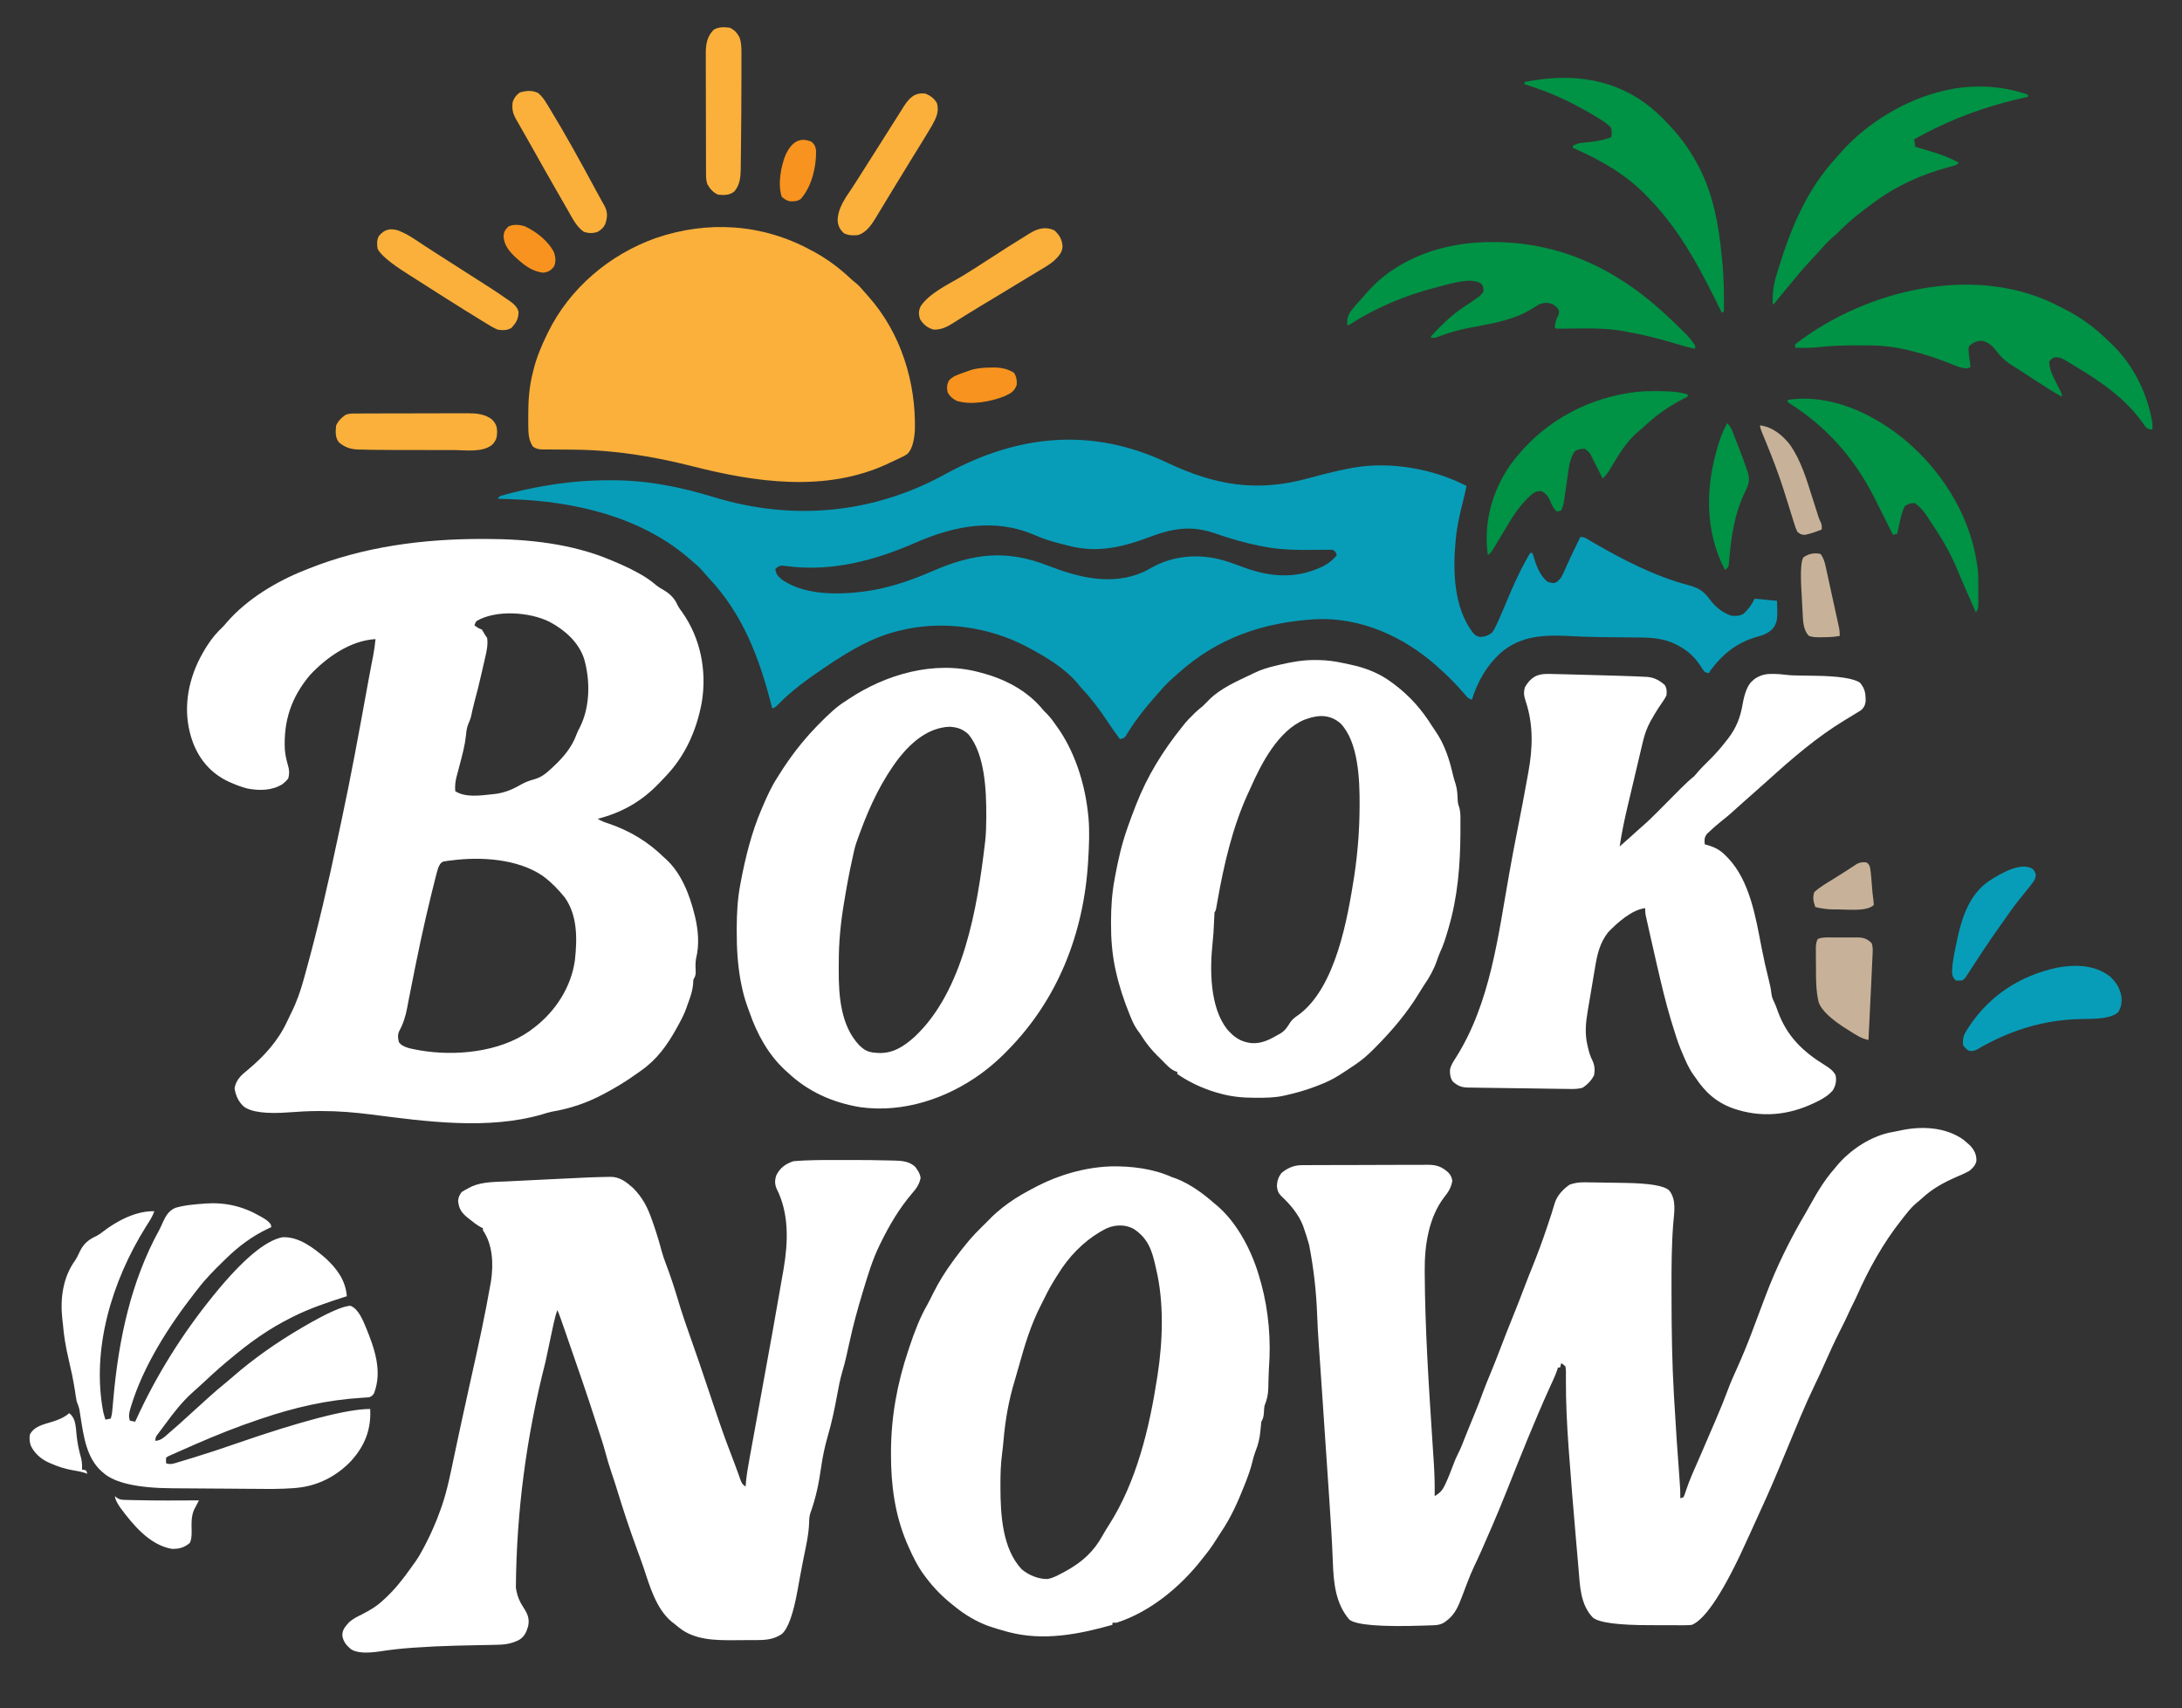
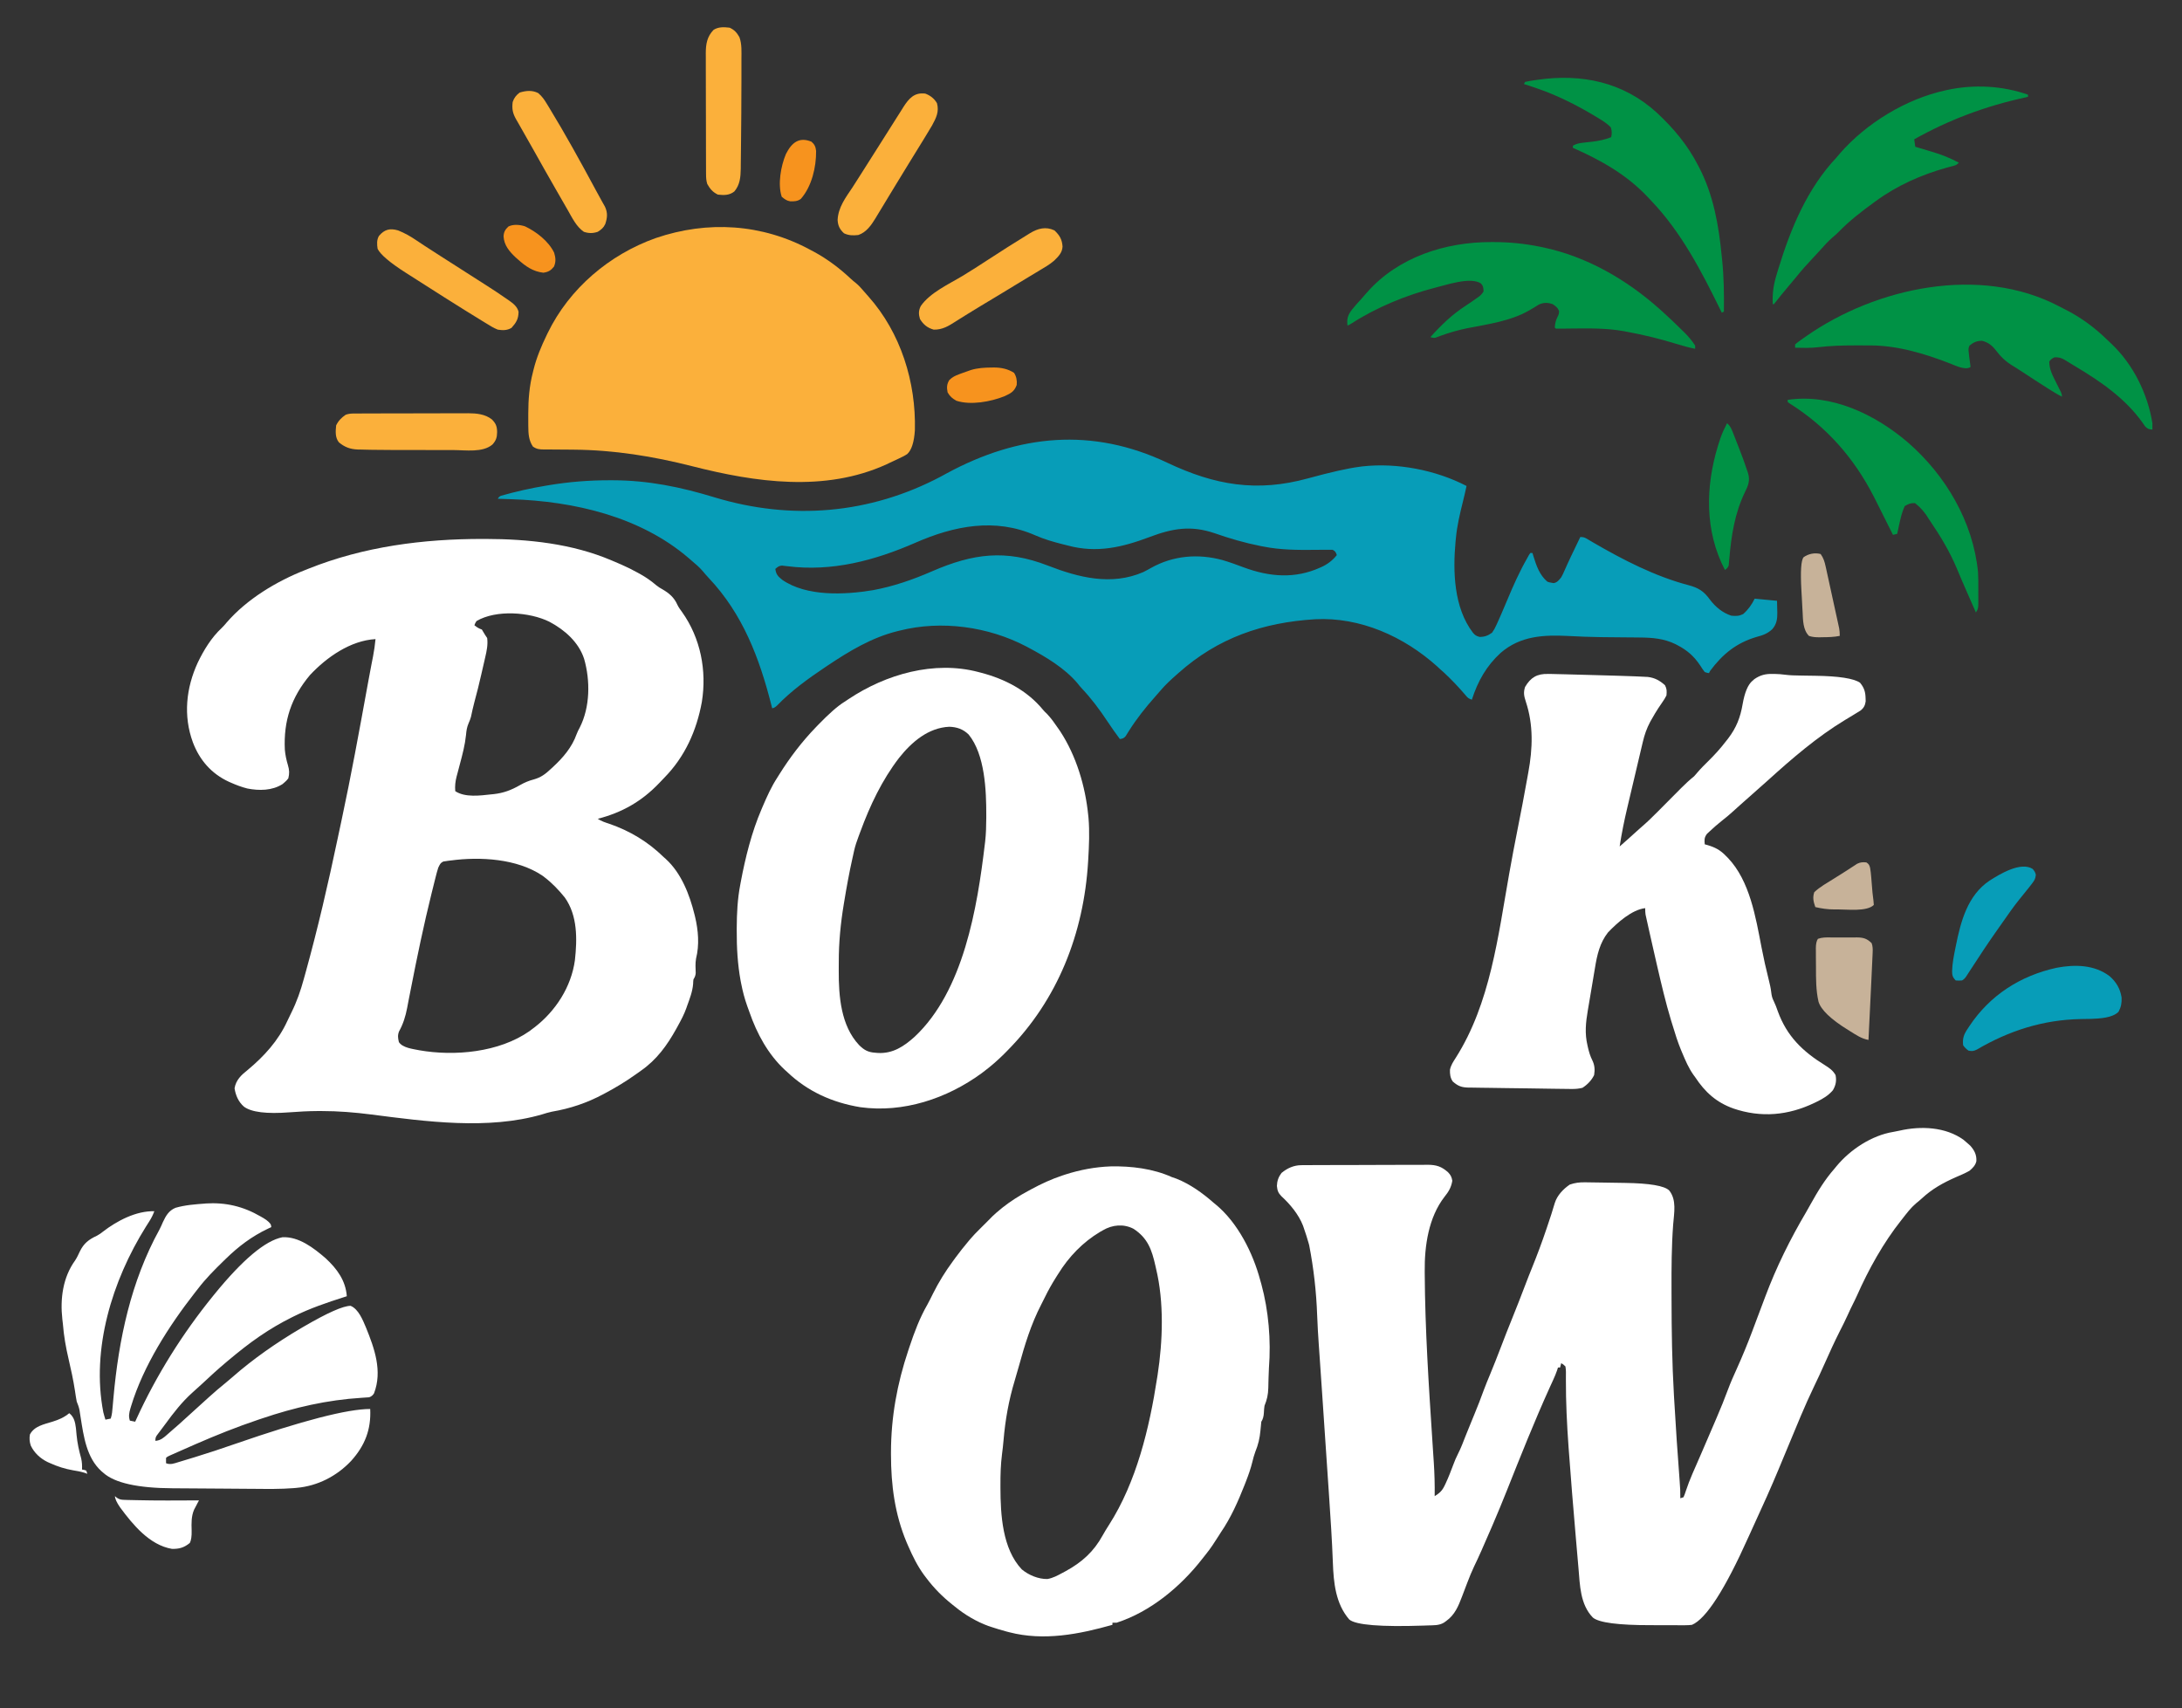
<svg xmlns="http://www.w3.org/2000/svg" id="a" viewBox="0 0 1920 1503">
  <rect x="0" y="0" width="1920" height="1503" fill="#333333" stroke="none" />
  <defs>
    <style>.b{fill:#009245;}.c{fill:#fff;}.d{fill:#079db8;}.e{fill:#c7b299;}.f{fill:#f7931e;}.g{fill:#fbb03b;}</style>
  </defs>
  <path class="c" d="M424.92,474.25h2.4c37.44,.07,76.12,4.09,110.82,18.89l3.29,1.39,3.26,1.41,1.98,.85c5.08,2.21,9.96,4.66,14.8,7.34l2.22,1.23c4.96,2.8,9.38,5.9,13.72,9.61,1.72,1.41,3.33,2.46,5.29,3.49,6.12,3.52,10.57,7.34,13.41,13.85,1.12,2.29,2.5,4.17,4.02,6.21,16.33,22.94,21.92,51.61,17.43,79.24-4.62,25.31-14.93,48.21-33.02,66.62-1.49,1.52-2.95,3.07-4.41,4.62-15.37,16.12-32.64,25.98-54.15,31.52,3.18,2.12,6.41,3.14,10,4.33,18.34,6.29,34.15,15.85,48.01,29.36l1.82,1.62c13.68,12.44,20.99,31.4,25.31,48.91l.47,1.89c2.87,12.06,3.92,24.81,.88,36.93-.73,4.19-.44,8.41-.29,12.64q-.12,2.81-1.99,5.62-.26,1.88-.29,3.98c-.55,6.82-3,13.04-5.32,19.42l-.59,1.75c-1.95,5.54-4.65,10.6-7.48,15.74l-1.51,2.75c-8.09,14.54-17.15,27.02-30.91,36.65-1.72,1.2-3.42,2.42-5.13,3.64-8.49,6.02-17.23,11.32-26.42,16.2-.56,.3-1.11,.6-1.69,.91-14.43,7.7-29.11,12.64-45.22,15.38-2.94,.61-5.73,1.47-8.59,2.37-47.55,13.83-102.1,6.32-150.26,.12-14.64-1.87-29.06-3.06-43.84-3.05-1.15,0-2.3,0-3.49,0-8.21,.05-16.34,.47-24.52,1.11q-30.57,2.37-40.33-5.01c-4.83-4.25-7.22-9.83-8.21-16.1,1.22-7.44,6.07-11.83,11.75-16.32,14.42-12.06,26.73-25.58,34.63-42.79,1.18-2.56,2.4-5.09,3.66-7.61,4.79-9.65,8.12-19.3,10.95-29.67,.47-1.7,.95-3.39,1.42-5.09,10.85-39.18,20-78.74,28.36-118.52,1.15-5.45,2.31-10.89,3.48-16.34,8.32-38.82,15.43-77.86,22.54-116.91,.29-1.56,.57-3.13,.86-4.69l.42-2.29c.75-4.08,1.51-8.15,2.3-12.23l.51-2.65c.32-1.66,.65-3.33,.98-4.99,.98-5.05,1.67-10.07,2.17-15.19-22.04,1.25-43.01,15.94-57.68,31.65-16.46,19.6-23.33,40.34-22.1,65.69,.41,4.67,1.38,9.16,2.73,13.64,1.26,4.21,1.41,7.32,.31,11.59q-1.47,1.97-3.33,3.51c-.6,.52-1.2,1.03-1.82,1.56-9.14,5.78-20.44,5.85-30.83,3.84-5.04-1.27-9.8-3.07-14.55-5.17l-1.79-.79c-15.33-7.07-25.77-19.12-31.66-34.75-8.53-23.24-6-47.69,4.29-70.04,5.33-11.08,12.04-22.1,21.09-30.52,1.62-1.55,3.01-3.18,4.44-4.9,17.83-20.58,43.97-36.28,69.12-46.14l2.67-1.07c48.83-19.56,101.16-26.31,153.59-26.24Zm-5.61,72.22q-1.31,1.92-1.87,3.74c2.23,1.77,3.81,2.83,6.55,3.74q1.46,2.22,2.81,4.68l1.87,2.81c.77,5.75-.4,11.36-1.71,16.94l-.54,2.38c-.38,1.65-.76,3.31-1.14,4.96-.58,2.48-1.14,4.96-1.71,7.45-1.92,8.42-3.97,16.79-6.26,25.12-1.09,4.1-1.98,8.24-2.86,12.4q-.76,2.81-2.15,5.83c-1.49,3.43-1.92,6.6-2.25,10.34-.91,8.72-3.1,17.01-5.36,25.47-.78,2.93-1.55,5.87-2.32,8.8l-.54,1.97c-1.16,4.47-1.63,8.46-1.24,13.09,8.62,5.75,21.94,3.89,31.81,2.81l1.91-.19c8.76-.96,15.57-3.55,23.21-7.92,4.03-2.29,7.74-3.87,12.26-5.05,6.31-1.76,10.3-4.84,15.03-9.3l1.36-1.24c9.09-8.38,17.09-17.57,21.27-29.41,.73-1.99,1.61-3.7,2.64-5.55,9.22-18.11,9.42-41.43,3.89-60.62-4.81-14.71-17.16-25.52-30.55-32.6-17.38-8.62-46.89-10.76-64.1-.64Zm-22.63,210.71c-.79,.09-1.58,.19-2.39,.29-.73,.11-1.46,.22-2.21,.34-.64,.09-1.28,.19-1.93,.28-2.67,1.23-3.27,2.82-4.52,5.47-.92,2.77-1.63,5.58-2.34,8.41l-.65,2.56c-.71,2.81-1.41,5.63-2.1,8.45l-.74,2.96c-6.92,27.91-12.78,56.08-18.29,84.3-.66,3.36-1.32,6.72-1.99,10.08-.43,2.22-.85,4.43-1.26,6.65-1.46,7.55-3.45,13.97-7.18,20.75-1.29,3.47-.9,5.73-.08,9.3,3.38,5.13,12.3,5.99,17.91,7.17,31.18,5.46,70.21,1.86,96.86-16.74,.72-.55,1.45-1.1,2.19-1.66l2.43-1.81c18.59-14.36,32.24-35.49,35.49-59.02,2.04-18.61,2.41-39.32-8.91-55.2-5.23-6.51-11.13-12.71-17.78-17.78l-1.85-1.41c-22.29-15.04-54.85-16.85-80.67-13.38Z" />
  <path class="c" d="M1727.88,1003.09c1.11,.92,2.2,1.85,3.27,2.81l2.63,2.34c3.6,4.12,5.57,7.95,5.28,13.57-.85,3.7-3.21,6.01-6.04,8.42-3.81,2.17-7.78,3.85-11.81,5.56-11.46,5.07-21.04,10.33-30.28,18.91-1.67,1.54-3.38,2.95-5.16,4.37-4.52,3.87-8.04,8.61-11.7,13.28l-1.18,1.49c-15.73,19.82-28.63,43.07-38.87,66.19-1.1,2.47-2.29,4.88-3.51,7.3-1.58,3.1-3.05,6.24-4.47,9.42-2.25,4.97-4.68,9.82-7.17,14.68-4.74,9.37-9.06,18.9-13.32,28.49-2.96,6.68-6.01,13.3-9.2,19.87-8.35,17.32-15.54,35.18-22.92,52.93l-.91,2.19c-.9,2.16-1.8,4.31-2.69,6.47l-.88,2.11c-1.29,3.1-2.58,6.2-3.86,9.29-6.71,16.17-13.9,32.09-21.23,47.98-1.81,3.93-3.6,7.87-5.37,11.82q-31.03,69.26-49.68,77.22-2.88,.35-5.97,.35c-1.17,0-2.33,.01-3.53,.02-1.26,0-2.53-.02-3.79-.03-1.32,0-2.63,0-3.95,0-2.76,0-5.53,0-8.29-.03-3.49-.02-6.99-.02-10.48-.02q-43.09,.06-51.16-6.67c-11.28-11.54-11.42-28.6-12.72-43.79-.15-1.74-.3-3.47-.46-5.21-.41-4.65-.81-9.31-1.21-13.96-.25-2.91-.5-5.81-.75-8.72-2.2-25.57-4.33-51.15-6.17-76.75-.05-.68-.1-1.35-.15-2.05-1.4-19.55-2.37-39.09-2.3-58.7,0-.8,0-1.6,0-2.42,0-1.46,0-2.91,.03-4.37q.03-2.12-.45-5.04-1.75-1.89-3.74-2.81c-.31,1.24-.62,2.47-.94,3.74h-1.87l-.79,2.48c-1,2.91-2.15,5.64-3.43,8.44q-.71,1.55-1.43,3.13c-.51,1.12-1.02,2.23-1.55,3.39-13.62,30.05-25.8,60.76-38.01,91.41-3.84,9.62-7.79,19.19-11.87,28.71-.46,1.07-.92,2.14-1.39,3.24q-10.26,23.93-15.36,34.32c-2.18,4.58-4.04,9.25-5.86,13.98l-.8,2.08c-1.34,3.47-2.66,6.94-3.96,10.42-3.18,8.39-6.39,16.19-13.97,21.53l-1.85,1.34c-4.45,2.74-9.46,2.33-14.52,2.52q-1.53,.06-3.1,.12-57.04,1.93-65.73-5.31c-12.09-13.9-13.83-32.49-14.47-50.12-.73-19.66-2.03-39.27-3.36-58.9-.05-.74-.1-1.49-.15-2.25-.57-8.45-1.15-16.9-1.72-25.36-.63-9.28-1.26-18.55-1.88-27.83-.2-3.02-.41-6.04-.61-9.06-.05-.74-.1-1.48-.15-2.24-.54-7.96-1.07-15.91-1.61-23.87-.05-.68-.09-1.36-.14-2.06-.59-8.76-1.19-17.52-1.8-26.27-.25-3.61-.5-7.22-.75-10.83-.06-.83-.12-1.66-.18-2.52-.61-8.77-1.15-17.53-1.46-26.31q-1.1-31.21-7.02-61.76c-.19-.67-.37-1.34-.56-2.03-1.24-4.37-2.62-8.66-4.11-12.94-.26-.77-.53-1.54-.8-2.34-3.86-9.85-11.31-18.78-19.02-25.86-2.83-2.92-3.51-4.94-3.92-9,.15-4.43,1.39-7.94,4.09-11.46,5.11-4.21,10.79-6.77,17.44-6.81l3.18-.03h3.47l3.67-.03c3.32-.02,6.64-.03,9.95-.03,2.08,0,4.15,0,6.23-.02,7.25-.02,14.49-.04,21.74-.04,6.74,0,13.49-.03,20.23-.07,5.8-.03,11.6-.05,17.4-.05,3.46,0,6.92,0,10.38-.04,3.86-.03,7.72-.02,11.58,0l3.45-.04c7.66,.07,12.11,1.54,17.81,6.6,2.31,2.4,3.18,4.18,3.72,7.46-.87,5.62-3.27,9.73-6.84,14.09-14.1,18.18-17.67,43.3-17.43,65.62q0,1.14,.01,2.3c.31,48.89,3.51,97.78,6.71,146.55,.25,3.8,.49,7.61,.74,11.41,.17,2.6,.35,5.2,.52,7.8,.65,9.94,.92,19.82,.78,29.78,4.42-2.8,6.57-4.71,8.83-9.47,.27-.56,.54-1.12,.81-1.7,2.52-5.4,4.67-10.95,6.75-16.53,1.2-3.21,2.45-6.31,4.04-9.35,2.69-5.24,4.73-10.76,6.88-16.24,1.26-3.17,2.55-6.32,3.84-9.47,.52-1.27,1.04-2.54,1.56-3.82,.79-1.92,1.57-3.85,2.36-5.77,2.79-6.81,5.51-13.63,7.98-20.57,1.81-4.91,3.84-9.73,5.84-14.57,3.07-7.49,6.1-14.99,8.95-22.57,3.36-8.94,6.91-17.8,10.47-26.67,3.88-9.65,7.72-19.32,11.38-29.06,1.98-5.26,4.06-10.48,6.17-15.7,4.46-11.03,8.6-22.11,12.39-33.38,.29-.86,.58-1.72,.88-2.61q3.54-10.23,6.6-20.61c2.09-6.63,7.44-12.19,13.1-16.08,4.63-1.61,8.59-2.09,13.47-2.01l2.04,.02c1.5,.02,3,.04,4.49,.07,2.61,.05,5.22,.08,7.82,.11,4.9,.06,9.8,.14,14.69,.23,2.03,.04,4.05,.07,6.08,.1q32.59,.47,38.93,6.62c6.73,8.39,4.28,19.7,3.51,29.88-1.45,19.18-1.52,38.33-1.46,57.56,0,2.73,.01,5.46,.02,8.2,.05,28.2,.46,56.33,2.1,84.49,.07,1.18,.14,2.36,.21,3.58q2.07,36.11,4.84,72.17c.43,5.03,.65,9.97,.57,15.01,.93-.31,1.85-.62,2.81-.94q1.15-2.5,2.09-5.62c1.71-5.11,3.61-10.08,5.76-15.02l.86-1.99c.6-1.38,1.2-2.75,1.81-4.12,1.65-3.76,3.29-7.53,4.92-11.3l1.03-2.38c3.59-8.26,7.15-16.54,10.68-24.82,.68-1.58,1.35-3.17,2.03-4.75,3.51-8.2,6.89-16.42,9.97-24.79,2.27-6.13,4.92-12.07,7.63-18.02,4.94-10.98,9.51-22,13.73-33.28,.5-1.33,.99-2.65,1.49-3.98l.8-2.12,.82-2.2,.85-2.27c1.83-4.88,3.67-9.75,5.51-14.63,.63-1.68,1.26-3.35,1.89-5.03,9.77-26.07,21.87-50.56,36.01-74.51,1.3-2.24,2.56-4.5,3.82-6.77,6.21-11.2,12.67-21.91,21.17-31.54l1.73-2.13c12.18-14.69,31.07-27.17,50.08-30.21,1.89-.31,3.76-.7,5.63-1.13,18.52-4.19,40.35-3.35,56.25,8.21Z" />
  <path class="d" d="M1027.12,407.18c42.01,19.87,78.8,26.12,123.78,13.78q29.76-8.15,45.04-10.16l2.72-.37c30.46-3.44,64.65,3.11,91.79,17.21-1.01,4.64-2.07,9.26-3.22,13.87-2.64,10.63-5.13,21.05-6.14,31.98-.1,1-.21,2-.31,3.02-2.43,26.56-1.51,58.24,15.28,80.25,2.03,2.31,2.71,2.78,5.79,3.68,4.53,.07,7.36-1.09,11.05-3.68,1.62-2.33,2.68-4.16,3.78-6.71,.31-.66,.61-1.31,.92-1.99,.96-2.08,1.87-4.17,2.78-6.27,.29-.67,.58-1.33,.88-2.02,1.76-4.02,3.46-8.05,5.15-12.1,5.21-12.47,10.64-24.67,17.36-36.41l1.54-2.79,1.27-1.89h1.87c.27,.92,.55,1.83,.83,2.77,2.58,8.35,5.38,16.63,12.27,22.49q1.74,.71,3.63,.94l1.86,.35c3.27-.57,4.59-2.55,6.67-5.03q1.6-2.8,2.92-5.97c.55-1.23,1.1-2.45,1.65-3.68q.46-1.02,.92-2.07c2.13-4.69,4.38-9.32,6.61-13.96,.91-1.89,1.81-3.78,2.72-5.67,.67-1.4,1.35-2.81,2.02-4.21,3.11,0,4.01,.51,6.62,2.06l2.32,1.36c.83,.49,1.66,.98,2.52,1.49,26.29,15.26,54.25,29.7,83.8,37.49,8.82,2.33,13.51,5.35,18.89,12.8,4.85,6.4,10.98,11.46,18.71,14.04,4.24,.35,6.56,.44,10.41-1.4,4.48-3.9,7.53-8.27,10.18-13.57,6.48,.62,12.97,1.24,19.65,1.87,.06,2.64,.12,5.29,.18,8.01,.03,.82,.05,1.64,.08,2.48,.06,5.56-.61,10.07-4.4,14.45-4.12,3.91-8.34,5.39-13.74,6.81-17.89,5.24-30.04,15.17-41.05,30-.31,.62-.62,1.24-.94,1.87q-1.63-.11-3.74-.94c-1.44-1.87-2.68-3.68-3.92-5.67-5.45-8.2-11.43-13.47-20.18-18.01l-1.75-.92c-9.91-4.84-20.44-5.75-31.32-5.78-1.87-.02-3.74-.04-5.61-.07-2.59-.03-5.19-.04-7.78-.06-5.12-.03-10.25-.09-15.37-.15-1.87-.02-3.74-.04-5.61-.06-9.38-.11-18.72-.49-28.09-.99-22.08-1.11-42.49-.23-59.94,14.85-12.57,11.48-20.17,25.09-25.35,41.19-3.07-1.02-3.67-1.68-5.67-4.09q-8.77-10.31-18.62-19.55c-2.12-1.8-4.14-3.69-6.17-5.59-29.29-26.37-67.81-43.63-107.42-41.56-46.11,2.84-85.48,16.32-120.37,47.41l-1.5,1.33c-5.09,4.51-10.08,9.05-14.45,14.28-1.47,1.75-2.97,3.46-4.5,5.16-8.45,9.48-16.37,19.46-23.13,30.23l-1.46,2.31-1.29,2.11c-1.64,1.94-2.66,2.25-5.14,2.59-3.79-5.13-7.51-10.27-10.99-15.61-6.79-10.25-14.1-20.05-22.54-28.99q-2.02-2.18-3.68-4.39c-11.3-13.42-27.94-23.34-43.25-31.47l-1.79-.96c-33.45-17.56-74.73-23.28-111.43-14.01l-2.13,.52c-22.56,5.58-42.36,17.57-61.5,30.36q-.97,.65-1.96,1.31c-14.92,10.01-29.78,20.73-42.31,33.68q-2.51,2.44-4.38,2.44l-.65-2.59c-10.53-41.54-25.22-80.33-55.12-111.99-1.82-1.94-3.54-3.9-5.22-5.95-3.04-3.58-6.53-6.52-10.12-9.53q-1.21-1.05-2.45-2.13c-42.59-36.53-100.83-49.92-155.86-51.73l-3.51-.12c-2.83-.1-5.65-.19-8.48-.29q.94-1.87,2.74-2.6c13.14-3.76,26.25-6.69,39.72-8.92l2.07-.35c17.98-2.99,35.78-4.43,54.01-4.39h2.83c31.07,.08,59.63,5.94,89.29,15.01,67.55,20.48,136.65,14.84,199.32-18.35,1.65-.89,3.3-1.79,4.94-2.69,63.57-34.47,128.2-40.68,194.17-9.41Zm-221.64,70.42c-35.93,15.68-73.31,25.62-112.66,20.64l-2.53-.28-2.25-.28c-2.66,.19-3.84,1.22-5.8,2.95,.63,4.85,2.34,6.56,6.04,9.57,21.46,14.91,55.07,13.22,79.64,9.17,18.21-3.33,35.26-9.28,52.2-16.64,36.25-15.74,64.84-19.41,101.83-5.06,27.26,10.57,55.9,17.92,84.05,5.75,2.36-1.18,4.66-2.45,6.96-3.74,19.37-10.82,41.26-12.62,62.56-6.89,6.46,1.86,12.73,4.2,19.02,6.54,22.51,8.32,44.87,10.23,67.24,.07q8.86-3.74,14.52-10.94c-.87-2.53-1.33-3.47-3.74-4.68-2.68-.05-5.34-.04-8.02,0-1.67,.02-3.35,.04-5.02,.05l-2.66,.03c-15.24,.14-30.12,.1-45.11-2.9l-2.77-.53c-13.76-2.72-27.03-6.61-40.26-11.23-20.79-7.08-37.03-4.24-57.1,3.34-24.01,9.04-46.52,14.43-72.05,7.49-1.62-.4-3.24-.81-4.86-1.21-8.16-2.07-16.03-4.34-23.74-7.74-35.41-15.61-71.39-8.42-105.48,6.51Z" />
-   <path class="c" d="M738.61,1020.75c3.42,0,6.83,0,10.25,0,11.58,0,23.15,.12,34.72,.43l3.28,.06c6.78,.22,12.91,.62,18.24,5.27,2.57,3.4,4.25,5.72,4.97,9.99-1.06,5.62-3.82,9.46-7.54,13.68-11.43,13.42-19.91,27.89-27.66,43.69l-.97,1.98c-6.23,12.77-10.25,26.21-14.35,39.78l-.82,2.72c-4.16,13.78-7.92,27.55-10.99,41.61-.62,2.76-1.24,5.52-1.86,8.28-.38,1.68-.75,3.35-1.11,5.03-1,4.53-2.19,8.96-3.52,13.41-2.03,6.99-3.39,14.03-4.69,21.18-2.21,12.04-4.69,23.89-8.13,35.64-2.71,9.33-4.62,18.54-5.97,28.17-1.95,13.71-4.69,26.99-9.49,40.02-.89,3.01-.98,5.55-1.02,8.69-.44,10.73-2.95,21.19-5.07,31.69-1.04,5.2-2.02,10.41-2.97,15.62l-.44,2.39c-.57,3.12-1.13,6.23-1.69,9.35q-5.68,31.49-13.94,38.53c-6.97,4.58-13.57,5.23-21.74,5.25-1.03,0-2.06,.01-3.11,.02-2.18,0-4.36,.01-6.54,.01-3.27,0-6.54,.04-9.81,.07-16.94,.09-35.46,.03-49.25-11.18l-2-1.61-2.04-1.67c-.77-.59-1.55-1.18-2.35-1.79-13.9-11.61-19.49-32.06-25.06-48.65-1.71-4.97-3.55-9.9-5.36-14.84-6.47-17.62-12.35-35.4-17.83-53.35-1.43-4.68-2.96-9.32-4.55-13.94-2.2-6.5-4.15-13.05-5.92-19.68-.87-3.25-1.8-6.46-2.88-9.65-1.4-4.17-2.74-8.36-4.07-12.55-4.04-12.72-8.26-25.37-12.57-38l-1.02-3c-4.87-14.28-9.79-28.55-14.77-42.79l-.85-2.44c-.79-2.25-1.57-4.49-2.36-6.74l-.7-2q-1.18-3.35-2.63-6.6c-1.44,4.08-2.49,8.13-3.4,12.37q-.21,.98-.43,1.99c-.46,2.17-.92,4.34-1.38,6.51-.33,1.54-.66,3.08-.99,4.62-.88,4.12-1.75,8.25-2.62,12.37-.54,2.57-1.09,5.13-1.63,7.7q-25.28,98.53-26.05,198.67l.49,2.92c1.12,5.56,3.08,9.84,6.18,14.56,3.71,5.73,5.5,9.78,4.1,16.55-1.51,5.17-3.33,9.24-8.12,12.08-7.14,3.54-13.26,4.19-21.16,4.24-1.88,.04-3.76,.08-5.64,.13-1.98,.04-3.96,.07-5.94,.1-6.17,.09-12.34,.25-18.51,.4-1.37,.03-2.75,.07-4.12,.1-12.16,.29-24.27,.85-36.4,1.72l-2.34,.16c-9.47,.65-18.82,1.72-28.2,3.16q-18.15,2.76-25.37-1.85c-3.98-3.3-6.78-6.62-7.66-11.81-.19-5.33,2.48-8.07,5.86-11.93,3.47-3.12,7.17-4.92,11.33-6.96,6.85-3.5,12.9-7.04,18.54-12.34l1.44-1.31c9.04-8.3,16.32-17.56,23.37-27.58,1.31-1.86,2.64-3.71,3.98-5.56,2.59-3.67,4.69-7.42,6.78-11.4,.56-1.06,1.12-2.12,1.7-3.21,3.55-6.84,6.75-13.79,9.65-20.94l.85-2.08c.98-2.47,1.88-4.96,2.77-7.46,.41-1.14,.82-2.28,1.24-3.46,4.84-14.12,7.69-28.75,10.75-43.33,1.3-6.14,2.61-12.28,3.92-18.42,.51-2.4,1.02-4.8,1.54-7.21,2.41-11.28,4.88-22.54,7.39-33.79l.53-2.37c.7-3.13,1.4-6.26,2.09-9.39,5.96-26.71,11.81-53.42,16.52-80.4,.17-.97,.35-1.93,.53-2.92,2.26-14.88,1.66-32.15-7.08-44.8v-1.87l-1.65-.78c-3.5-1.83-6.49-4.27-9.58-6.71l-2.05-1.59c-5.4-4.41-7.86-7.78-8.59-14.9,.39-3.54,1.04-5,3.16-7.84q2.74-1.82,6.02-3.45l3.21-1.65c9.66-4.06,20.87-3.8,31.19-4.29,1.55-.08,3.1-.16,4.64-.24,4.06-.21,8.11-.41,12.17-.6,4.06-.2,8.12-.41,12.18-.61,13.12-.66,26.24-1.31,39.36-1.89l2.42-.11c5.68-.24,11.36-.39,17.05-.49l2.42-.05c8.34-.1,13.91,4.32,19.98,9.64,8.5,8.49,12.93,17.13,16.84,28.42,.41,1.16,.82,2.32,1.24,3.52,2.71,7.78,5.08,15.59,7.18,23.56,1.03,3.77,2.27,7.38,3.66,11.03,3.84,10.14,7.28,20.39,10.38,30.78,.64,2.11,1.28,4.21,1.93,6.32l.85,2.79c2.13,6.78,4.46,13.5,6.82,20.21,.59,1.67,1.17,3.35,1.76,5.03l.92,2.62c4.62,13.19,9.2,26.38,13.59,39.65,2.82,8.53,5.7,17.03,8.6,25.53,.52,1.54,1.05,3.08,1.57,4.61,4.44,13.07,9.22,25.98,14.23,38.84,.91,2.39,1.79,4.78,2.65,7.19l.75,2.07c.48,1.34,.96,2.68,1.42,4.02,1.22,3.37,1.74,4.69,4.81,6.74l.11-1.73c.61-7.88,1.97-15.59,3.4-23.35,.27-1.47,.53-2.93,.8-4.4,.57-3.15,1.14-6.29,1.72-9.44,.92-5.02,1.83-10.04,2.74-15.06,1.78-9.8,3.57-19.6,5.35-29.4q9.79-53.15,19.01-106.4l.39-2.32c3.96-23.47,4.75-48.43-6.26-70.1-1.75-4.23-1.65-7.68-.14-11.97,3.39-6.48,8.09-9.87,14.97-12.16,2.48-.22,4.94-.39,7.43-.52l2.35-.12c10.22-.46,20.46-.44,30.69-.42Z" />
  <path class="c" d="M977.29,1026.37c18.28-.33,37.17,1.92,53.97,9.47,1.34,.47,2.69,.94,4.04,1.4,11.94,4.77,22.87,12.6,32.46,21.05l1.99,1.62c19.46,16.04,32.76,42.64,39.18,66.69,.31,1.1,.63,2.19,.95,3.32,6.41,23.54,8.59,49.53,6.69,73.8-.18,2.81-.26,5.62-.33,8.44l-.09,3.17c-.05,2.04-.1,4.08-.14,6.13-.18,5.87-1.12,10.14-3.34,15.56q-.45,3.04-.53,5.91-.21,5.03-2.28,8.13c-.32,2.6-.56,5.17-.76,7.78-.63,6.8-1.95,12.46-4.56,18.79-1.06,2.9-1.81,5.66-2.52,8.65-1.46,6.02-3.48,11.7-5.73,17.47l-1.23,3.16c-5.69,14.4-11.97,28.66-20.76,41.46-.68,1.07-1.36,2.14-2.04,3.22-3.51,5.58-7.06,11.05-11.21,16.17-1.13,1.4-2.24,2.8-3.34,4.22-18.92,24.26-45.39,46.31-75.1,55.92h-3.74v1.87c-29.28,8.35-60.55,14.39-90.76,6.55l-2.07-.53c-4.67-1.23-9.25-2.63-13.84-4.15l-2.55-.84c-10.41-3.81-20.74-9.89-29.27-16.94l-2.47-1.95c-8.72-6.97-16.08-14.39-22.8-23.31l-2.08-2.74c-5.79-7.96-9.91-16.33-13.83-25.33l-1.44-3.29c-10.42-24.91-13.74-50.33-13.76-77.24v-2.07c.04-30.92,5.41-60.3,15.21-89.57l1.12-3.36c4.31-12.88,8.89-25.14,15.65-36.93,1.78-3.19,3.37-6.48,4.99-9.76,5.09-10.21,10.8-19.35,17.54-28.54l2.12-2.91c3.74-5.07,7.62-9.99,11.69-14.81l1.27-1.51c2.64-3.1,5.41-6,8.32-8.84l2.37-2.37,6.98-6.98,1.86-1.91c2.14-2.08,4.37-3.98,6.68-5.87l2.46-2.04c7.13-5.63,14.63-10.34,22.62-14.63l2.59-1.41c8.84-4.79,17.81-8.93,27.36-12.09l2.53-.84c12.98-4.17,26.31-6.67,39.94-7.17Zm-6.85,56.26l-2.34,1.31c-15.26,9.08-27.67,21.99-36.96,37.05l-1.8,2.83c-3.6,5.72-6.9,11.48-9.84,17.57-1.05,2.17-2.13,4.31-3.24,6.44-9.08,17.52-14.6,35.73-19.82,54.69-1.14,4.12-2.32,8.23-3.56,12.33-5.29,17.51-8.31,34.57-9.86,52.8-.34,3.93-.78,7.83-1.29,11.75-1.19,9.18-1.45,18.26-1.41,27.51v2.34c.08,23.6,1.63,53.49,18.76,71.73,6.06,5.06,14.63,8.63,22.52,8.5,4.92-.82,9.12-3.15,13.46-5.5q1.29-.69,2.62-1.4c14.34-7.84,24.74-17.16,32.64-31.6,1.71-3.1,3.56-6.08,5.47-9.05,24.21-37.74,35.64-85.42,42.37-129.25l.47-2.94c4.57-29.83,5.73-63.97-1.4-93.44l-.56-2.51c-3.13-13.96-6.7-24.31-19.21-32.47-8.77-4.59-18.68-3.61-27.02,1.3Z" />
  <path class="c" d="M1362.25,593.02l2.26,.03c2.76,.05,5.52,.12,8.28,.2,1.8,.04,3.6,.08,5.4,.13,8.44,.2,16.88,.44,25.31,.69,2.95,.09,5.91,.17,8.86,.25,2.89,.08,5.79,.16,8.68,.25,1.36,.04,2.72,.08,4.08,.12,4.39,.12,8.78,.27,13.17,.45l2.02,.08c2.02,.08,4.05,.18,6.07,.29l3.61,.18c6.11,.73,10.58,3.22,15.08,7.29,1.71,3.27,1.62,5.33,1.29,9.01-1.17,2.25-2.28,4.11-3.74,6.14-.78,1.14-1.55,2.28-2.32,3.43l-1.19,1.76c-1.87,2.84-3.58,5.77-5.26,8.73l-1.78,3.1c-3.08,5.8-5.02,11.35-6.5,17.72l-.57,2.38c-.62,2.59-1.22,5.17-1.83,7.76-.43,1.82-.86,3.63-1.29,5.45-.9,3.81-1.8,7.62-2.69,11.43-1.13,4.84-2.28,9.67-3.43,14.51-.89,3.76-1.78,7.52-2.66,11.27-.42,1.78-.84,3.56-1.26,5.34-2.66,11.23-4.92,22.44-6.66,33.85,5.09-4.41,10.09-8.9,15.06-13.45,1.43-1.3,2.87-2.59,4.34-3.85,4.88-4.19,9.45-8.63,13.97-13.21,.74-.75,1.49-1.5,2.26-2.27,2.36-2.37,4.71-4.74,7.06-7.11,3.11-3.13,6.22-6.26,9.34-9.39l2.14-2.16c3.64-3.66,7.33-7.07,11.34-10.32,.97-1.04,1.91-2.11,2.81-3.22,3.19-3.76,6.66-7.19,10.18-10.64,5.44-5.38,10.43-10.93,15.09-17.02l2.01-2.56c7.13-9.37,10.64-18.44,12.61-30.01q2.7-15.46,8.54-20.47l1.8-1.59c5.2-3.6,9.92-4.74,16.16-4.55h1.88c3.08,.06,6.01,.28,9.07,.7,4.38,.56,8.73,.65,13.15,.7,1.75,.03,3.5,.06,5.25,.09,2.72,.04,5.43,.09,8.15,.12q30.94,.44,39.29,6.1c3.74,4.49,4.81,8.25,4.91,13.98,.02,.78,.05,1.56,.07,2.36-.46,3.57-1.66,5.92-4.54,8.16-1.78,1.17-3.58,2.26-5.42,3.34-1.37,.83-2.73,1.66-4.1,2.49-1.34,.81-2.69,1.61-4.03,2.42-24.56,14.86-46.87,34.07-68.09,53.32-1.93,1.74-3.87,3.45-5.83,5.16-2.83,2.47-5.63,4.97-8.42,7.49-3.39,3.06-6.8,6.08-10.24,9.07-2.18,1.92-4.33,3.88-6.48,5.84-3.05,2.76-6.16,5.37-9.42,7.89-3.62,2.89-7.1,5.88-10.47,9.06l-2.64,2.46c-2.39,3.27-2.3,5.22-1.92,9.18l2.19,.59c6.96,2.06,11.54,4.45,16.52,9.7,.54,.54,1.09,1.07,1.65,1.63,19.35,20.31,24.46,52.26,29.59,78.71,1.85,9.53,3.93,18.97,6.32,28.38,.96,3.81,1.83,7.52,2.26,11.43,.37,2.92,.81,4.81,2.12,7.4,1.43,2.98,2.59,5.92,3.63,9.06,8.02,22.05,21.93,35.42,41.52,47.49,4.02,2.55,6.89,4.5,9.3,8.66,1.01,5,.2,9.03-2.38,13.38-3.94,4.59-8.64,7.41-14,10.01l-1.97,.97c-23.2,11.18-47.08,13.42-71.65,5.02-15-5.39-24.83-14.37-33.52-27.51l-1.58-2.15c-4.22-6.01-6.99-12.51-9.82-19.26l-1.18-2.81c-2.77-6.79-4.99-13.67-7.07-20.7-.52-1.69-1.05-3.38-1.58-5.08-4.74-15.71-8.47-31.63-12.17-47.61l-.78-3.38c-1.73-7.5-3.44-15.01-5.12-22.53l-.71-3.16c-.67-2.99-1.34-5.99-2-8.98l-.61-2.71-.55-2.5-.48-2.17q-.34-1.99-.34-5.73c-11.85,1.41-24.6,12.88-32.75,21.4-7.24,9.25-9.61,19.91-11.43,31.21-.24,1.43-.49,2.86-.73,4.29-.51,2.97-1,5.94-1.49,8.91-.62,3.79-1.26,7.57-1.91,11.35-.5,2.94-1,5.88-1.49,8.83-.23,1.39-.47,2.79-.71,4.18-1.79,10.58-2.76,20.08-.27,30.58l.5,2.22c.9,3.82,1.95,7.29,3.71,10.82,2.14,4.32,2.42,8.36,1.64,13.1-2.22,4.63-5.95,8.46-10.29,11.23-3.09,.76-5.93,1.05-9.1,1.01-.86,0-1.73-.02-2.62-.02-.94-.01-1.87-.03-2.83-.04-.99-.01-1.99-.02-3.01-.03-3.28-.04-6.57-.08-9.85-.13-1.12-.02-2.25-.03-3.4-.05-5.94-.08-11.88-.17-17.82-.27-6.13-.1-12.27-.17-18.4-.23-4.72-.06-9.44-.13-14.16-.21-2.26-.04-4.52-.06-6.78-.08-3.17-.03-6.33-.09-9.49-.15-.93,0-1.86,0-2.82,0-6.12-.17-9.24-1.31-13.84-5.39-2.23-3.27-2.55-6.42-2.45-10.32,.83-4.04,2.87-7.04,5.08-10.48,30.45-47.93,37.26-107.07,47.02-161.86,2.34-13.17,4.81-26.3,7.43-39.42,2.95-14.83,5.82-29.67,8.45-44.56,.33-1.85,.66-3.69,1-5.54,3.84-20.84,4.53-41.65-2.2-61.98-1.61-5-2.3-7.92-.7-12.98,4.93-8.41,10.62-11.75,20.34-11.46Z" />
  <path class="c" d="M860.96,591.38l2.26,.58c20.94,5.48,40.52,15.55,54.49,32.54q1.36,1.66,3.49,3.6c3.78,3.96,6.84,8.36,9.94,12.87l1.85,2.68c14.13,21.67,22.03,48.22,24.58,73.81l.23,2.27c1.05,12.14,.49,24.35-.23,36.5l-.12,2.07c-3.81,62.95-26.63,121.5-71.28,166.47-.86,.87-1.73,1.74-2.61,2.64-5.38,5.35-10.94,10.25-16.98,14.84-.94,.72-1.87,1.43-2.84,2.17-30.47,22.28-68.92,35.1-106.79,29.86-24.54-4.06-46.34-13.81-64.41-31.09l-2.02-1.81c-14.68-13.66-24.54-31.88-31.02-50.64-.61-1.74-1.25-3.47-1.89-5.2-2.4-6.68-4.12-13.3-5.47-20.25l-.44-2.22c-2.67-14.61-3.49-29.27-3.42-44.09v-2.47c.05-12.85,.67-25.35,3.1-38l.46-2.48c4.02-21.44,9.61-43.88,18.26-63.95l.96-2.26c3.83-8.93,7.72-17.67,13.07-25.81l1.57-2.51c9.34-14.93,19.89-28.78,32.12-41.47l1.85-1.93q14.54-15.07,23.41-20.53c1.24-.82,2.47-1.64,3.71-2.47,32.71-21.78,75.18-34.05,114.19-23.73Zm-69.83,75.5c-15.01,19.54-25.58,41.82-34.04,64.86-.52,1.4-1.05,2.79-1.57,4.19-1.57,4.2-3.01,8.32-3.97,12.7l-.5,2.27-.52,2.36-.5,2.23c-2.79,12.52-5.09,25.11-7.16,37.77l-.36,2.15c-2.83,17.03-4.48,33.89-4.44,51.16,0,2.53-.02,5.06-.04,7.6-.08,22.44,1.86,48.39,17.9,65.45,4.44,4.38,7.85,6.33,14.25,6.74l2.52,.21c13.02,.64,22.76-5.84,32.1-14.25,43.14-40.41,55.15-113.76,61.76-169.36l.3-2.4c.8-7.02,.95-14.05,.99-21.11v-2.01c.06-21.96-1.18-53.47-15.5-71.08-4.89-4.76-10.26-6.6-17.01-6.85-18.55,.83-33.14,13.43-44.21,27.37Z" />
-   <path class="c" d="M1156.81,580.8h2.82c7.61,.13,14.82,1,22.23,2.67,1.97,.44,3.95,.85,5.93,1.25,13.81,2.91,25.73,7.51,37.15,16.02l1.64,1.22c14.1,10.59,24.55,22.53,33.87,37.48,.87,1.36,1.78,2.69,2.71,4.01,7.85,11.36,12.31,24.88,15.3,38.26,.64,2.76,1.42,5.36,2.33,8.04,1.51,4.8,1.69,9.58,1.88,14.58q.15,3.05,1.23,5.61c1.09,3.62,1.2,6.96,1.18,10.7v2.22c.01,2.38,0,4.76-.01,7.13v2.47c-.13,28.65-2.36,56.85-10.53,84.43l-.6,2.07c-1.91,6.5-3.87,12.9-6.81,19.03-1.09,2.47-1.96,4.99-2.84,7.54-2.75,7.83-6.39,14.31-11.07,21.13-1.57,2.35-3.02,4.76-4.49,7.17-10.64,17.48-23.66,32.89-38.05,47.38-.79,.79-1.57,1.59-2.38,2.41-4.49,4.46-9.02,8.49-14.23,12.1l-1.75,1.22c-1.71,1.17-3.43,2.32-5.15,3.46l-1.69,1.13c-1.8,1.2-3.62,2.38-5.45,3.55-.72,.46-1.43,.92-2.17,1.39-5.6,3.48-11.27,6.14-17.42,8.49-.93,.36-1.86,.72-2.82,1.09-8.58,3.24-17.28,5.8-26.25,7.74q-1.12,.26-2.27,.52c-7.63,1.6-15.23,1.72-22.99,1.7h-2.06c-10.93-.03-21.11-.98-31.62-4.09l-3.07-.85c-11.43-3.47-23.63-9.08-33.43-15.99v-1.87l-2.05-.67c-4.6-2.11-7.85-5.97-11.37-9.52-1.36-1.36-2.73-2.71-4.1-4.05-5.26-5.22-9.66-10.64-13.64-16.92-1.32-2.08-2.69-4.03-4.18-5.99-2.44-3.58-4.1-7.15-5.72-11.15l-.96-2.33c-5.03-12.43-9.19-24.98-12.08-38.08l-.55-2.5c-2.73-13.11-3.72-26.02-3.66-39.37v-2.23c.06-12.37,.83-24.36,3.1-36.55,.2-1.07,.39-2.14,.59-3.25,2.64-14.2,5.79-28.05,10.63-41.67l.73-2.11c1.84-5.26,3.8-10.47,5.82-15.67l1.01-2.62c9.95-25.65,23.89-48.09,41.1-69.43l2.02-2.56c1.98-2.44,4.14-4.6,6.4-6.79l2.34-2.4c2.24-2.18,4.58-4.07,7.02-6.02l2.11-2.11,2.57-2.57,1.64-1.67c10.24-9.79,24.06-15.67,36.72-21.73l2.33-1.15c6.39-3.07,12.7-4.95,19.6-6.51l2.96-.7c10.16-2.36,20.04-4.16,30.5-4.1Zm-6.73,51.76l-2.3,.77c-22.89,9.55-37.85,38.36-47.28,59.76-.9,2.04-1.84,4.06-2.78,6.07-13.31,29.3-20.78,61.82-26.38,93.36l-.65,3.67-.57,3.28q-.52,2.44-1.45,3.37c-.18,2.87-.31,5.72-.41,8.6-.24,6.28-.63,12.5-1.31,18.75-2.46,23.09-2.36,56.02,12.69,75.34,6.31,7.35,12.13,11.34,21.78,12.41,8.94,.5,15.86-3.16,23.39-7.49,.69-.39,1.38-.78,2.09-1.18,4.08-2.58,6.1-5.86,8.57-9.86,1.99-2.74,4.29-4.44,7.09-6.29,33.02-24.18,43.27-85.5,49.09-122.28,3.01-20.21,4.62-40.26,4.68-60.7l.02-2.55c.09-21.27-1.02-54.61-16.72-70.95-8.8-7.76-18.91-7.85-29.55-4.11Z" />
  <path class="g" d="M713.12,219.91l3.31,1.74c11.73,6.4,22.4,14.44,32.14,23.58q2,1.88,4.39,3.72c2.64,2.14,4.69,4.46,6.89,7.05,1.39,1.63,2.81,3.25,4.25,4.84,28.46,31.9,42.03,75.41,40.93,117.78q-1.02,15.76-6.75,20.94c-2.22,1.49-4.54,2.62-6.96,3.74l-2.01,.96c-1.99,.94-4,1.86-6,2.79l-3.2,1.53c-54.25,24.79-115.41,15.83-170.95,1.69-34.41-8.76-68.87-14.31-104.46-14.58l-2.88-.03q-5.91-.06-11.82-.08c-2.92,0-5.83-.04-8.75-.07l-2.69,.02c-4.06-.08-6.22-.24-9.64-2.56-3.7-5.51-4.02-11.3-4.05-17.83,0-.7-.02-1.4-.02-2.13-.02-2.26-.02-4.52-.01-6.78v-2.34c.03-12.47,.95-24.26,4.09-36.37l.52-2.11c2.65-10.74,6.83-20.7,11.65-30.64l.89-1.85c19.05-39.13,54.29-68.98,95.05-83.44,45.54-15.56,93.56-12.65,136.11,10.43Z" />
  <path class="b" d="M1811.67,269.49c1.77,.92,3.54,1.81,5.32,2.7,13.88,7,26.19,16.02,37.27,26.89,1.25,1.22,2.52,2.41,3.8,3.59,19.01,18.06,31.78,43.92,35.9,69.76,.04,1.87,.05,3.74,0,5.61-3.23-.24-4.41-.64-6.62-3.09l-1.92-2.82c-15.28-21.55-36.93-36.38-59.33-49.78-1.62-.97-3.24-1.96-4.85-2.95l-2.5-1.53-2.25-1.39c-2.95-1.62-5.26-2.2-8.62-2.07q-2.95,1.16-4.68,3.74c.06,7.01,3.03,12.44,6.14,18.6,.96,1.93,1.92,3.85,2.87,5.78l1.29,2.56q.93,2.07,.93,3.94c-3.54-1.66-6.81-3.72-10.12-5.79l-1.94-1.21c-7.8-4.91-15.51-9.95-23.21-15.02-2.8-1.84-5.61-3.65-8.48-5.38-5.95-3.66-10.16-7.71-14.35-13.24-3.33-4.31-6.9-7.22-12.29-8.51-4.72,.08-7.41,1.25-11.02,4.24-1.23,2.46-.86,3.99-.58,6.73l.28,2.78c.25,2.18,.55,4.35,.89,6.52l.35,2.69q-.94,.94-3.63,1.23c-5.05-.08-9.47-2.23-14.09-4.1-22.43-8.72-46.28-15.97-70.54-16.01h-2.45c-2.59-.02-5.18-.02-7.77-.02h-2.68c-11.18,0-22.17,.29-33.28,1.63-6.63,.77-13.3,.57-19.96,.42v-2.81q1.28-1.27,3.09-2.57l2.04-1.48,2.24-1.57,2.31-1.64c61.78-43.2,153.27-62.74,222.42-26.45Z" />
  <path class="b" d="M1312.2,213.01h2.21c13.77,.04,27.09,1.34,40.6,4.09l2.55,.52c38.87,8.16,73.76,28.42,103.18,54.69l1.47,1.31c6.22,5.58,12.24,11.36,18.18,17.23l1.77,1.73c3.61,3.61,6.71,7.23,9.46,11.55v2.81c-5.72-1.17-11.24-2.68-16.81-4.41-14.2-4.39-28.46-7.86-43.07-10.56l-2.69-.51c-15.49-2.8-31.07-2.53-46.76-2.36l-2.63,.03c-1.65,.02-3.3,.04-4.95,.07-1.89,.02-3.78,0-5.67-.03l-.94-.94c.28-3.62,.77-6.24,2.46-9.47q1.46-2.56,1.29-5.15c-1.26-2.99-2.94-4.19-5.61-5.97-4.56-1.52-8.02-1.57-12.4,.5l-3.1,1.95c-1.16,.7-2.32,1.39-3.49,2.08l-1.77,1.04c-16.42,9.41-36.15,12.02-54.45,15.63-8.15,1.67-15.94,3.89-23.74,6.77l-2.23,.82-1.93,.74q-1.69,.41-4.5-.53c9.57-10.64,19.11-19.85,31.15-27.67,3.18-2.07,6.29-4.21,9.38-6.43l2.45-1.75q2.15-1.59,3.81-4.39c-.13-3.17-.24-4.95-2.59-7.18-9.49-5.66-29.75,1.45-39.68,3.84-25.78,6.63-52.21,17.43-74.57,32q-2,1.28-2.93,1.28c-.64-5.9,.34-8.93,3.83-13.7,2.6-3.21,5.32-6.28,8.13-9.31,1.82-1.98,3.56-4,5.29-6.05,27.35-31.07,68.97-44.37,109.3-44.27Z" />
  <path class="b" d="M1784.49,83.3v1.87l-2.45,.61q-52.36,11.3-97.67,36.82c.27,2.19,.58,4.37,.94,6.55l2.31,.68c2.89,.86,5.78,1.73,8.66,2.61,1.24,.37,2.48,.74,3.72,1.11,8.32,2.46,16.03,5.47,23.67,9.64-2.05,2.05-2.95,2.32-5.69,3.02l-2.38,.63-2.57,.68c-22.09,6.11-43.81,15.74-62.34,29.36l-1.7,1.23c-11.07,8.02-21.97,16.45-31.46,26.32-1.62,1.62-3.34,3.08-5.09,4.56-3.59,3.1-6.7,6.5-9.83,10.06-2.38,2.67-4.82,5.28-7.28,7.89-5.08,5.39-9.99,10.83-14.62,16.62-2.37,2.95-4.82,5.83-7.27,8.71-3.84,4.51-7.57,9.09-11.21,13.76l-1.37,1.62h-.94c-.52-9.71,.74-17.55,3.63-26.84,.38-1.26,.76-2.53,1.14-3.79,10.88-35.68,25.43-71.03,51.37-98.49,1.04-1.22,2.07-2.45,3.1-3.68,23.27-26.58,57.92-47.67,92.34-55.26l2.05-.46c23.32-5.01,48.44-3.75,70.94,4.2Z" />
  <path class="b" d="M1457.93,99.21c15,13.96,27.13,28.54,36.49,46.78l.89,1.7c12.5,24.3,17.1,50.9,19.7,77.83l.3,2.84c1.59,15.29,1.8,30.45,1.58,45.82l-1.87,.94-1.34-2.74c-16.74-34.15-34.43-68.24-60.94-95.97-.91-.96-1.82-1.92-2.73-2.89-18.61-19.81-41.35-32.58-65.99-43.44v-1.87c2.87-1.63,5.25-2.21,8.52-2.57l2.79-.33c1.92-.21,3.83-.42,5.75-.63,5.85-.69,11.13-1.83,16.63-3.96q1.16-4.54-.38-8.76c-3.31-3.37-7-5.65-11.02-8.08l-2.61-1.59c-16.47-9.9-33.31-18.36-51.49-24.61l-1.93-.67c-3.09-1.06-6.18-2.09-9.3-3.07l.94-1.87c2.76-.59,5.46-1.06,8.25-1.46l2.46-.37c39.01-5.67,75.62,1.89,105.32,28.96Z" />
  <path class="b" d="M1678.76,389.27c33.27,28.89,57.41,69.84,61.76,114.15,.26,4.94,.27,9.88,.24,14.83-.01,2.23,0,4.45,.01,6.67,0,1.42,0,2.85,0,4.27v2c-.02,3.43-.16,4.85-2.12,7.78-1.71-3.89-3.41-7.78-5.12-11.67-.91-2.07-1.82-4.14-2.73-6.21-2.96-6.75-5.89-13.52-8.71-20.33-6.32-15.14-14.44-28.64-23.62-42.19l-1.2-1.78q-4.88-8.38-12.19-14.07c-3.8-.17-5.88,.71-9.12,2.69-2.36,5.31-3.67,10.7-4.85,16.37l-.5,2.33c-.4,1.87-.8,3.75-1.19,5.62l-3.74,.94c-.76-1.52-1.52-3.04-2.28-4.56-.67-1.34-1.34-2.69-2.02-4.03-1.7-3.4-3.4-6.8-5.09-10.21-1.55-3.12-3.1-6.23-4.67-9.33-.87-1.71-1.73-3.43-2.59-5.14-17.59-34.4-41.71-61.94-74.47-82.51l-1.52-1.17v-1.87c38.51-5.71,76.99,12.8,105.73,37.43Z" />
-   <path class="b" d="M1455.65,344.18h2.68c8.76,.07,18.35,.19,26.73,2.98v1.87l-2.51,1.24c-13.04,6.61-24.99,14.69-35.57,24.81q-2.15,2.02-4.58,3.95c-10.48,8.43-18.22,21.11-24.93,32.6-2.12,3.59-4.08,6.66-7.26,9.44l-1.47-2.98q-4.22-8.52-8.59-16.96l-.98-1.86c-1.4-1.98-2.8-3.14-4.87-4.4-3.49,.06-5.73,.39-8.66,2.34-3.95,5.65-4.95,12.7-5.88,19.4l-.35,2.38c-.37,2.48-.72,4.97-1.08,7.45-.36,2.5-.72,5-1.09,7.49-.23,1.55-.45,3.09-.67,4.64-.55,3.74-1.12,7.15-2.87,10.56q-1.81,.94-3.74,.94c-3.63-2.83-4.99-7.24-6.83-11.31-1.75-3-3.37-4.57-6.26-6.47-3.89-.38-5.54,.22-8.72,2.46-11.52,9.81-18.83,22.56-26.38,35.43-2.17,3.68-4.4,7.31-6.65,10.94l-1.17,1.92q-2.7,4.34-4.79,5.39c-3.96-28.66,3.86-56.7,20.47-80.29,1.26-1.64,2.55-3.25,3.86-4.85l1.23-1.53c26.39-32.5,64.72-52.44,106.22-57.01,4.91-.46,9.78-.59,14.71-.58Z" />
  <path class="d" d="M1856.39,859.08c5.82,5.15,9.21,10.9,10.44,18.63,.23,4.81-.38,8.3-2.63,12.57-5.4,5.57-16.78,5.96-24.07,6.29l-3.49,.05c-1.3,.02-2.6,.05-3.9,.07l-2.03,.04c-32.9,.68-62.72,10.13-91.26,26.87-2.67,1.36-4.45,1.55-7.36,.89q-2.69-1.87-4.68-4.68c-.69-6.27,.68-9.66,4.15-14.8l1.29-1.97c18.18-27.36,44.97-44.49,76.91-51.46,16.01-3.02,33.26-2.73,46.63,7.49Z" />
  <path class="g" d="M642,24.35c4.27,1.94,6.38,4.4,8.64,8.35,2.25,6.12,1.78,12.89,1.77,19.31v3.26c0,3.55,0,7.11,0,10.66v3.69c-.02,9.24-.06,18.47-.12,27.71v2.08c-.06,8.96-.14,17.92-.25,26.88-.03,2.63-.06,5.26-.08,7.9-.03,3.69-.08,7.39-.13,11.08l-.02,3.3c-.14,7.45-.71,14.01-5.61,19.88-4.37,3.5-9.12,3.4-14.5,2.81-4.57-2.2-6.89-4.97-9.36-9.36-.94-2.93-1.06-5.62-1.07-8.69l-.02-3.04v-3.32l-.02-3.51c-.01-3.17-.02-6.34-.02-9.51,0-1.98,0-3.97-.01-5.95-.01-6.21-.02-12.42-.03-18.63,0-7.16-.02-14.32-.05-21.47-.02-5.54-.03-11.08-.03-16.62,0-3.31,0-6.61-.02-9.92-.02-3.69-.01-7.38,0-11.07l-.03-3.29c.04-8.06,1.05-14.62,6.91-20.65,4.39-2.72,9.04-2.44,14.04-1.87Z" />
  <path class="g" d="M311.6,363.88l2.86-.02h3.13l3.3-.02c3.62-.01,7.23-.02,10.85-.03,1.88,0,3.75,0,5.63-.01,5.23-.01,10.47-.02,15.7-.02,6.75,0,13.51-.02,20.26-.05,5.23-.02,10.46-.03,15.69-.03,3.12,0,6.24,0,9.35-.02,3.49-.02,6.97-.01,10.46,0l3.09-.03c7.42,.04,14.93,.72,20.95,5.45,3.51,3.6,4.49,6.15,4.56,11.17-.09,4.67-.89,7.32-4.09,10.88-8.62,7.32-23.55,4.93-34.17,4.89-1.97,0-3.94,0-5.91,0-4.13,0-8.25,0-12.38-.02-5.23-.02-10.45-.02-15.68-.02-4.07,0-8.15,0-12.22-.01-1.92,0-3.85,0-5.77,0-6.22,0-12.45-.06-18.67-.16l-2.81-.04c-2.79-.05-5.57-.12-8.36-.2l-2.53-.04c-6.63-.25-11.56-2.02-16.65-6.33-3.41-4.23-2.93-9.76-2.4-14.91,2.04-4.17,4.62-6.73,8.42-9.36,2.75-.92,4.52-1.06,7.38-1.07Z" />
  <path class="g" d="M927.8,202.72c4.59,4.26,6.75,8.01,7.16,14.23-.23,5.44-3.71,8.79-7.37,12.4-3.97,3.44-8.5,6.01-13,8.69-1.07,.65-2.14,1.29-3.21,1.94-2.24,1.36-4.49,2.71-6.74,4.06-3.41,2.05-6.81,4.11-10.21,6.18-10.3,6.27-20.6,12.54-30.96,18.7-4.07,2.42-8.1,4.89-12.11,7.41-2.35,1.48-4.71,2.95-7.07,4.41-1.15,.72-2.3,1.45-3.45,2.18-6.3,4.03-11.5,7.26-19.18,7.16-5.62-1.52-9.14-4.47-12.16-9.36-1.27-4.2-1.3-7.42,.71-11.41,8.13-11.81,24.9-19.36,36.88-26.59,7.52-4.56,14.9-9.31,22.26-14.12,11.5-7.53,23.12-14.88,34.83-22.08l2.12-1.31c6.86-4.19,13.91-6.08,21.5-2.49Z" />
  <path class="g" d="M814.17,82.36c4.46,1.65,7.87,4.33,10.29,8.42,2.03,7.48-.64,12.85-4.24,19.48-1.65,2.83-3.35,5.63-5.06,8.42l-1.89,3.11c-4.33,7.11-8.7,14.18-13.09,21.25-3.89,6.26-7.73,12.57-11.55,18.88-2.02,3.34-4.05,6.67-6.08,10.01-1.66,2.73-3.32,5.46-4.96,8.2-1.85,3.08-3.72,6.14-5.59,9.2l-1.65,2.77c-3.76,6.12-8.06,12.36-15.13,14.71-4.65,.49-8.31,.5-12.57-1.52-3.76-3.48-5.33-6.67-5.61-11.75,.52-11.09,7.06-19.66,13.02-28.56,2.35-3.54,4.6-7.14,6.86-10.74,4.65-7.38,9.32-14.74,14.01-22.1,3.07-4.82,6.13-9.65,9.17-14.49,1.82-2.9,3.66-5.79,5.49-8.68,1.01-1.6,2.02-3.19,3.02-4.79,1.61-2.56,3.23-5.11,4.86-7.66l1.48-2.38c4.8-7.49,9.63-13.02,19.22-11.77Z" />
  <path class="g" d="M473.58,81.91c3.52,2.92,5.55,6.03,7.89,9.92l1.44,2.34c14.57,23.87,28.08,48.43,41.32,73.05,1.6,2.97,3.21,5.93,4.86,8.87l1.79,3.22,1.48,2.61c2.49,5.5,2.07,9.62,.24,15.2-1.59,3.43-3.47,4.83-6.63,6.87-4.31,1.44-7.9,1.41-12.22,0-6.65-4.53-10.41-12.58-14.33-19.42l-1.7-2.94c-1.82-3.15-3.63-6.3-5.44-9.46-.93-1.62-1.86-3.23-2.79-4.85-6.94-12.07-13.79-24.18-20.57-36.34-4.1-7.34-8.26-14.65-12.45-21.94l-1.31-2.28-1.14-1.98c-2.9-5.2-3.64-8.98-2.91-14.96,1.2-3.66,3.04-6.02,6.14-8.36,5.58-1.72,11.01-2.26,16.32,.43Z" />
  <path class="g" d="M350.4,202.79c5.66,2.27,10.59,5.05,15.63,8.46,1.64,1.09,3.29,2.18,4.93,3.27l2.61,1.74c4.67,3.08,9.38,6.08,14.09,9.09,1.98,1.27,3.96,2.53,5.95,3.8l3.01,1.92c7.94,5.07,15.88,10.15,23.81,15.23,2.38,1.53,4.77,3.05,7.16,4.57,6.3,4.03,12.55,8.13,18.67,12.42l1.61,1.11c3.73,2.66,7.32,5.37,8.42,9.99-.09,6.31-2.01,9.44-6.23,14.16-4.02,2.27-7.52,2.21-12.05,1.52-3.72-1.5-7.02-3.54-10.41-5.67l-2.94-1.78c-3.05-1.86-6.08-3.75-9.11-5.64-1.91-1.18-3.82-2.36-5.73-3.53-5.6-3.46-11.17-6.98-16.73-10.5l-2.61-1.65c-5.09-3.23-10.17-6.46-15.25-9.71-2.96-1.89-5.92-3.77-8.88-5.66-2.08-1.33-4.16-2.65-6.24-3.98l-2.9-1.84q-21.1-13.47-24.94-21.14c-.58-4.03-.91-7.8,1.19-11.4,4.83-5.67,9.64-6.96,16.92-4.79Z" />
  <path class="e" d="M1610.62,824.93h2.53c1.76-.01,3.53,0,5.29,0,2.69,.02,5.39,0,8.08-.02,1.72,0,3.43,0,5.15,.01l2.43-.02c5.57,.07,8.79,1.03,12.83,5.07,.96,2.78,1.01,5.23,.87,8.15l-.11,2.68-.14,2.93-.14,3.1c-.15,3.42-.32,6.84-.48,10.27-.11,2.45-.23,4.9-.34,7.35-.33,7.05-.68,14.1-1.02,21.14-.16,3.34-.33,6.69-.49,10.03-.32,6.49-.63,12.99-.95,19.48-6.27-1.11-11.08-4.52-16.43-7.84l-1.66-1.02q-22.65-14.05-25.89-24.82c-2.29-10.06-2.22-20.25-2.22-30.52,0-2.84-.04-5.69-.07-8.53,0-1.81,0-3.62-.01-5.44l-.04-2.57q.04-5.67,1.83-8.22c3.65-1.34,7.12-1.27,10.97-1.25Z" />
  <path class="d" d="M1788.58,764.6q2.46,2.69,2.8,5.38c-.4,3.43-1.28,4.83-3.38,7.55l-2.08,2.71c-2.1,2.64-4.22,5.26-6.34,7.89l-1.41,1.74-1.45,1.79c-5.01,6.25-9.59,12.78-14.16,19.37-1.5,2.15-3.01,4.29-4.53,6.43-8.4,11.85-16.38,23.96-24.27,36.16l-1.68,2.57-1.97,3.07q-1.78,2.54-3.65,3.48-2.75,.29-5.61,0c-2.59-2.66-3.19-4.57-3.14-8.23,.19-6.79,1.5-13.37,2.85-20.01l.39-1.95c4.33-21.66,10.35-44.67,29.73-57.65,9.15-5.83,27.39-16.91,37.9-10.29Z" />
  <path class="b" d="M1519.69,372.43c3.07,2.49,4.2,5.73,5.58,9.31l.77,1.96c.54,1.37,1.08,2.75,1.61,4.12,.8,2.05,1.6,4.1,2.41,6.14,2.64,6.71,5.14,13.46,7.38,20.3l.63,1.83c2.1,6.62,.29,11.15-2.71,17.1-8.93,18.58-11.92,37.96-13.68,58.34l-.3,3.13-.24,2.8q-.52,2.22-3.32,4.09c-17.93-34.27-17.17-73.37-6.06-109.53,.48-1.49,.96-2.97,1.44-4.45l.66-2.01c1.57-4.6,3.59-8.82,5.83-13.13Z" />
-   <path class="e" d="M1548.69,374.3c10.98,1.44,19.45,8.33,26.2,16.84,9.88,13.98,14.77,30.78,19.88,46.9,.88,2.74,1.75,5.49,2.63,8.23,.54,1.69,1.08,3.39,1.62,5.08l.74,2.31,.64,2.02q.66,1.94,1.7,3.84c1.08,2.25,1,4,.86,6.47-4.06,1.65-8.07,3.07-12.34,4.09l-2.26,.55c-3.23,.05-4.47-.66-6.92-2.77-1.18-2.65-2.05-5.07-2.87-7.84l-.81-2.57c-.97-3.08-1.92-6.16-2.87-9.24-1.67-5.41-3.37-10.81-5.09-16.2l-.7-2.19c-4.56-14.25-9.98-28.11-15.66-41.95l-.96-2.34c-.6-1.45-1.2-2.9-1.8-4.34q-2-4.83-2-6.91Z" />
  <path class="e" d="M1602.03,487.52c2.53,3.49,3.5,6.81,4.41,10.99l.42,1.86c.45,2.02,.89,4.04,1.32,6.07,.31,1.41,.62,2.82,.93,4.23,.65,2.95,1.29,5.9,1.93,8.86,.82,3.78,1.65,7.56,2.48,11.34,.64,2.91,1.28,5.82,1.91,8.73,.3,1.39,.61,2.79,.92,4.18,.43,1.95,.85,3.9,1.27,5.84l.73,3.36q.51,2.83,.51,6.58c-5.03,1.03-9.92,1.14-15.03,1.17l-2.51,.06c-3.43,.02-6.26-.12-9.53-1.18-5.37-5.32-5.28-14.03-5.63-21.13l-.18-3.06c-.18-3.2-.35-6.4-.51-9.6-.12-2.15-.24-4.3-.37-6.46q-1.41-25.13,1.95-29.04c4.33-3.06,9.79-4.16,14.97-2.81Z" />
  <g>
    <path class="c" d="M180.75,1059.02c17.81-1.14,33.22,2.51,48.61,11.44l2.77,1.6q5.44,3.38,6.33,6.05l.26,1.71-2.81,1.31c-14.41,6.85-26.04,15.65-37.42,26.76l-1.94,1.89c-7.95,7.74-15.64,15.48-22.38,24.31-.96,1.22-1.92,2.45-2.88,3.67-22.68,29.07-45.13,64.09-55.9,99.49l-.7,2.31c-1.07,3.83-1.68,6.65-.41,10.55l4.68,.94,1.01-2.25c17.58-38.53,40.59-75.27,67.3-108.16l1.26-1.56q37.4-45.96,59.98-50.35c14.43-.77,27.63,9.52,38.06,18.52,9.98,9.26,17.59,19.55,18.6,33.39l-2.28,.73c-15.24,4.88-30.15,9.89-44.5,17.05l-2.11,1.05c-9.35,4.69-18.26,9.9-26.89,15.79l-1.59,1.08c-9.23,6.32-17.9,13.27-26.48,20.44l-1.71,1.43c-7.62,6.38-14.94,13.04-22.17,19.86-2.69,2.53-5.44,4.99-8.22,7.43-9.14,8.22-16.45,17.64-23.67,27.52-1.21,1.65-2.44,3.29-3.68,4.93l-2.07,2.76-1.8,2.39q-1.49,2-1.24,4.81c4.62-.39,7.26-2.76,10.59-5.73l1.63-1.42c1.07-.93,2.14-1.87,3.2-2.81,1.73-1.53,3.48-3.03,5.22-4.54,3.59-3.16,7.12-6.4,10.64-9.65,3.76-3.46,7.55-6.89,11.36-10.3,1.53-1.37,3.05-2.75,4.57-4.14,4.74-4.32,9.6-8.44,14.59-12.47,1.92-1.58,3.8-3.17,5.67-4.8,18.73-16.43,39.26-30.7,60.72-43.32l2.08-1.22q31.61-18.42,41.48-18.42c6.97,2.86,10.77,12.58,13.51,19.05,7.45,18.33,14.66,38.36,7.08,57.97q-1.46,2.51-4.27,3.45c-2.15,.18-4.3,.32-6.46,.44-30.53,1.89-59.09,8.47-88.05,18.27-1.16,.39-2.32,.78-3.52,1.18-18.53,6.24-36.58,13.47-54.5,21.28l-1.85,.81c-6.28,2.74-12.56,5.51-18.82,8.3l-2.63,1.18q-1.91,.78-2.9,1.88c-.04,1.56-.04,3.12,0,4.68,3.84,1.59,7.18,.19,10.95-.97l2.18-.65c2.39-.72,4.78-1.45,7.16-2.18,1.68-.51,3.36-1.02,5.05-1.53,11.88-3.63,23.63-7.56,35.36-11.63q88.84-30.76,118.95-30.76c.9,18.01-4.64,32.2-16.74,45.65-12.7,13.47-29.54,22.15-48.07,23.76-.83,.07-1.67,.15-2.52,.23-11.46,.91-22.95,.73-34.43,.63-2.63-.02-5.25-.04-7.88-.05-6.21-.04-12.42-.09-18.63-.14-6.35-.06-12.69-.1-19.04-.13-5.51-.03-11.02-.07-16.52-.11-3.26-.03-6.53-.05-9.79-.06q-46.26-.21-61.23-13.63l-1.71-1.45c-13.06-11.9-15.61-30.67-18.22-47.21l-.55-3.45-.47-3.1c-.55-2.69-1.4-4.95-2.44-7.48-.31-1.44-.56-2.89-.77-4.35l-.39-2.57-.42-2.79c-1.45-9.31-3.4-18.44-5.56-27.6-2.42-10.32-4.21-20.42-5.03-30.99-.16-1.4-.32-2.81-.49-4.21-2.02-17.92,.44-36.73,11.22-51.63,1.68-2.55,2.9-5.19,4.18-7.96,3.54-7.23,7.87-10.49,15.02-13.82,1.96-1.02,3.55-2.18,5.27-3.55,12.4-9.6,29.32-18.46,45.26-18.01-1.2,3.2-2.58,6-4.42,8.87l-1.51,2.39-1.61,2.54c-29.49,47.2-48.1,107.3-37.37,163.05,.55,2.21,1.19,4.37,1.87,6.55l4.68-.94c1.18-3.55,1.4-7.05,1.71-10.76,.15-1.65,.3-3.29,.44-4.94l.23-2.62c4.61-51.29,15.33-102.38,40.46-147.96,1.14-2.18,2.11-4.4,3.08-6.67,2.62-5.57,5.17-10.06,11.04-12.52,8.63-2.5,17.43-3.1,26.35-3.76Z" />
    <path class="c" d="M101.17,1316.55l1.57,1.37c2.55,1.68,3.93,1.82,6.96,1.91l3.01,.1,3.32,.06,3.47,.09c18.52,.46,37.07,.28,55.59,.2l-1.2,2.24-1.56,2.99-1.55,2.94c-2.52,5.88-2.34,12.01-2.15,18.31q.21,7.56-1.61,10.99c-5.05,4.12-9.33,5.36-15.81,5.18-19.68-3.4-34.25-21.23-45.48-36.41q-4.56-6.55-4.56-10Z" />
    <path class="c" d="M60.94,1243.56c4.37,3.49,5.16,7.87,5.88,13.17,.2,2,.38,4,.56,6.01,.68,7.09,2.1,13.69,4.04,20.54,.77,3.4,.89,6.4,.75,9.87l1.81,.29,1.93,.64,.94,2.81-2.36-.86c-3.44-1.07-6.77-1.67-10.33-2.24-7.07-1.24-13.5-3.3-20.06-6.26l-2.36-1.05c-6.29-3.11-11.64-8.01-14.66-14.43-1.09-3.33-1.36-6.37-.75-9.79,3.92-7.41,12.37-8.89,19.9-11.25,5.74-1.8,10.05-3.64,14.72-7.46Z" />
  </g>
  <path class="e" d="M1642.26,758.87c2.21,1.45,2.7,2.38,3.32,4.95,.42,2.47,.69,4.91,.9,7.41l.23,2.78,.23,2.88c.15,1.88,.31,3.75,.47,5.63l.22,2.74c.23,2.48,.55,4.94,.89,7.41l.29,3.64c-6.15,6.15-23.81,3.86-32.16,3.92l-2.56,.04c-5.78,0-11.12-.75-16.74-2.08-1.63-4.71-2.54-8.19-.94-13.1,5.07-4.81,11.6-8.34,17.49-12.05l2.74-1.73c1.8-1.13,3.59-2.26,5.39-3.39,2.11-1.34,4.21-2.69,6.3-4.06,1.06-.68,2.11-1.36,3.17-2.05l2.66-1.75c2.92-1.38,4.9-1.49,8.1-1.18Z" />
  <path class="f" d="M872.36,323.42l2.36-.04c6.36,.05,12.19,1.22,17.58,4.72,2.1,3.32,2.69,6.73,2.34,10.64-2.23,5.97-5.36,7.43-10.92,9.99-12.02,4.77-29.46,8.02-42.12,3.93-3.7-2.09-5.6-3.7-7.78-7.37-.83-4.19-.78-7.16,1.49-10.84,2.65-2.67,5.33-3.92,8.8-5.19l1.9-.71c1.85-.68,3.72-1.33,5.59-1.98l2.76-.98c5.97-1.8,11.81-2.11,18-2.18Z" />
  <path class="f" d="M714.05,124.7c2.8,2.45,3.63,4.42,4.06,8.12,.16,14.16-3.79,31.24-13.41,42.18-2.85,2.14-5.8,2.26-9.32,2.17-3.15-.5-5.14-2.01-7.52-4.05-3.65-10.96-.74-27.1,3.68-37.54,4.89-9.71,11.36-15.52,22.52-10.88Z" />
  <path class="f" d="M461.97,199.17c9.94,4.69,20.78,13.09,25.64,23.2,1.33,4.5,1.71,7.92-.18,12.28-2.75,3.41-5,4.72-9.36,5.32-9.15-1.05-15.55-5.61-22.28-11.64l-2.09-1.85c-5.47-5.14-10.2-10.72-10.6-18.5,.22-3.86,1.41-5.97,4.27-8.66,4.35-2.17,10.08-1.61,14.59-.15Z" />
</svg>